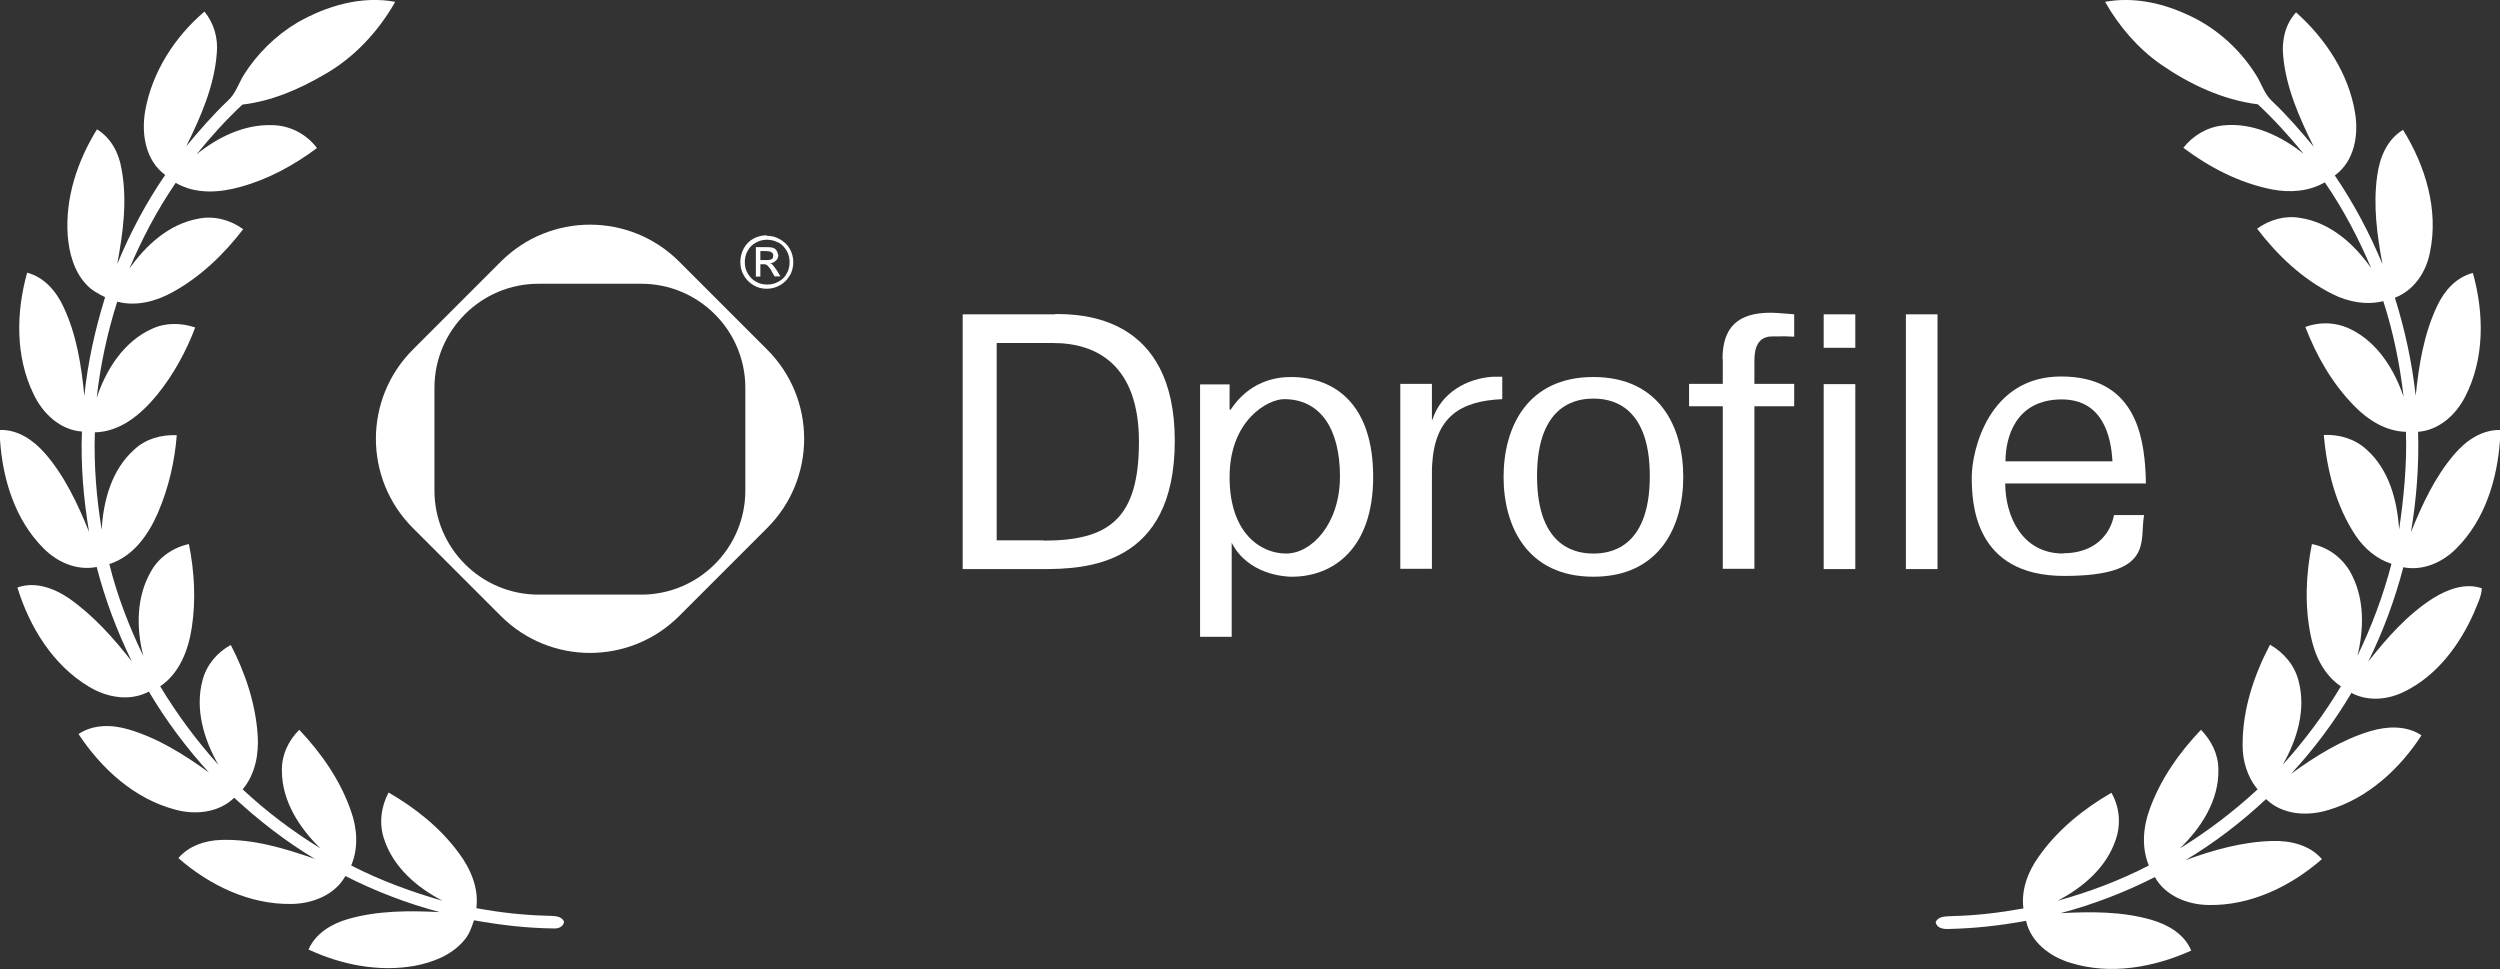
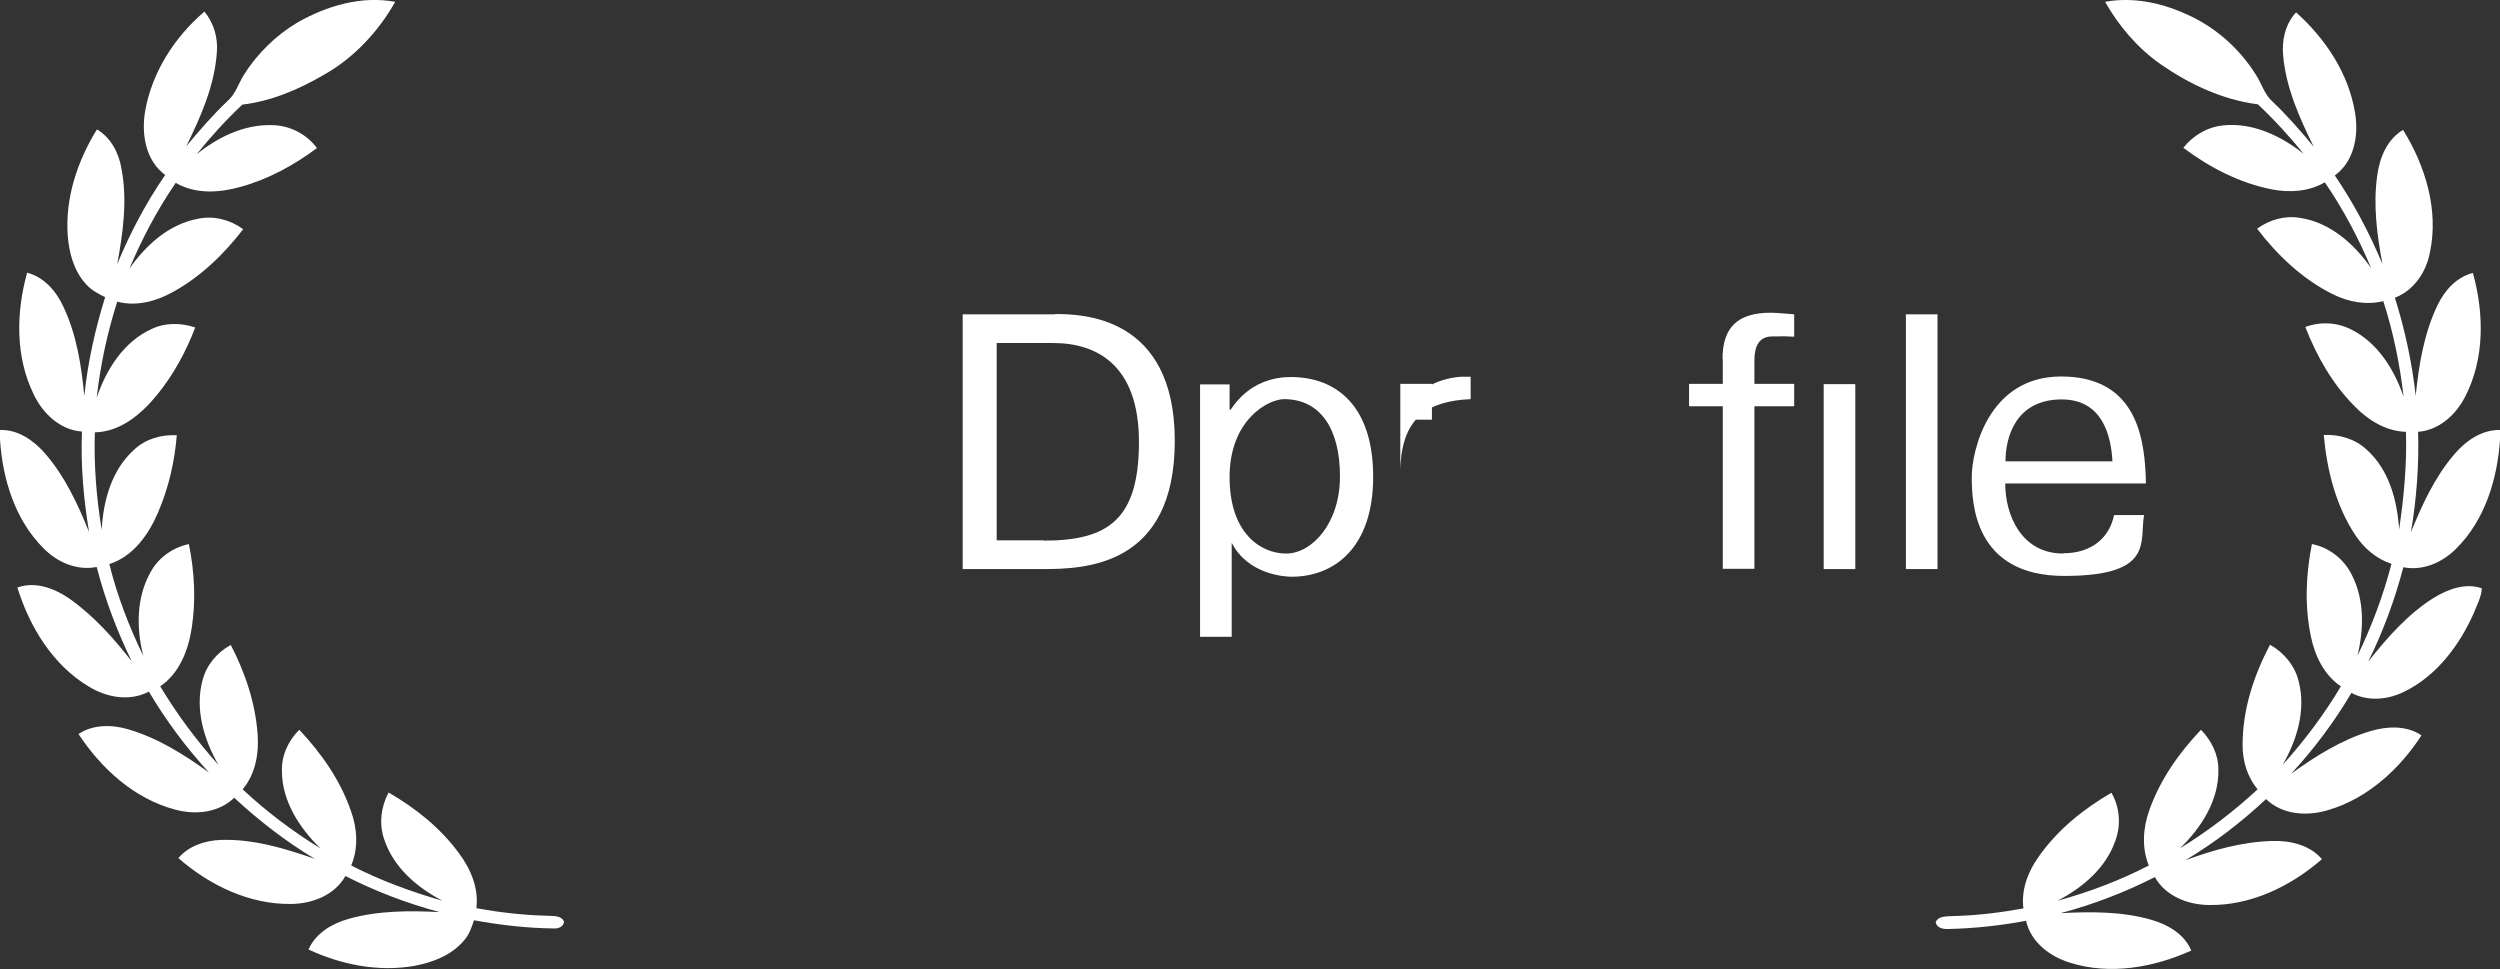
<svg xmlns="http://www.w3.org/2000/svg" id="Layer_1" data-name="Layer 1" version="1.1" viewBox="0 0 948.9 367.8">
  <rect x="0" y="0" width="948.9" height="367.8" fill="#333333" stroke="none" />
  <defs>
    <style> .cls-1 { fill-rule: evenodd; } .cls-1, .cls-2 { fill: #fff; stroke-width: 0px; } </style>
  </defs>
  <path class="cls-2" d="M112.8,8.6c11.2-6.4,24.4-10.3,37.2-7.9-6.4,11.3-15.6,21.2-26.9,27.6-9.6,5.6-20,10.1-31.1,11.4-6.3,5.9-12,12.2-17.4,18.9,8-6.5,18-11.4,28.5-11.1,6.7,0,13.2,3.3,17.2,8.7-8.7,6.5-18.4,11.8-28.9,14.7-8.1,2.3-17.2,2.9-24.7-1.5-7,10.2-12.8,21.2-17.6,32.6,6.3-9,15.1-17,26.2-19,5.9-1.2,12.1.4,17,4-7.3,9.5-16.2,18.1-26.8,23.9-6.3,3.5-13.8,5.5-21,3.6-3.8,11.9-6.4,24.1-7.8,36.5,3.6-10.8,10.3-21.4,21-26.2,5.1-2.4,11.1-2.3,16.4-.5-3.5,9.2-8.3,18-14.5,25.6-5.9,7.2-13.8,14-23.6,14.2-.4,12.4.6,24.8,2.6,37,.6-11.1,3.8-22.8,12.3-30.4,4.3-4.1,10.3-5.8,16.2-5.5-.8,10-3.1,20-7.1,29.3-3.6,8.4-9.4,16.7-18.5,19.6,3,12.1,7.5,23.7,12.9,34.9-2.7-10.6-2.7-22.4,2.9-32.1,3-5.4,8.4-9.1,14.4-10.4,2.1,10.4,2.7,21.2,1.1,31.7-1.3,8.5-4.6,17.3-12,22.3,6.4,10.6,13.8,20.6,22.1,29.8-5.5-9.6-9-21.2-6-32.2,1.5-5.7,5.5-10.5,10.7-13.3,5.5,10.6,9.4,22.2,10.2,34.2.5,7.2-.9,14.9-5.7,20.6,9,8.4,18.9,15.9,29.5,22.4-7.9-7.7-14.5-17.8-14.6-29.2-.2-6,2.4-11.7,6.6-15.8,8.4,8.9,15.6,19.2,19.6,30.8,2.4,6.6,2.9,14.1.1,20.7,11.1,5.7,22.8,10,34.7,13.4-9.7-5-18.7-12.7-22.2-23.4-2-5.8-1.2-12.3,1.7-17.7,10.2,5.9,19.6,13.4,26.6,22.9,4.5,6,7.7,13.4,6.7,21,9.2,1.7,18.4,2.7,27.7,2.9,2,.1,4.6,0,5.6,2.2-.2,1.9-2.1,2.7-3.8,2.6-10.2-.1-20.4-1.3-30.4-3.1-.9,2.8-1.9,5.6-3.9,7.8-4.7,5.5-11.8,8.2-18.7,9.5-13.6,2.4-27.7-.4-40.2-6.2,2.7-6.2,8.8-9.8,15.1-11.6,11.2-3.2,23.1-3.2,34.7-2.6-12.4-3.3-24.4-7.9-35.8-13.7-4,7.2-12.5,10.5-20.4,10.6-16,.3-31.2-7.1-43-17.4,4-4.7,10.2-6.7,16.2-6.9,12.2-.4,24.2,3.2,35.6,7.2-11-6.6-21.2-14.5-30.6-23.2-5.9,5.7-14.7,6.6-22.4,4.5-15.5-4.1-28-15.5-36.7-28.7,5.6-3.7,12.6-3.6,18.8-1.8,11.3,3.3,21.3,9.6,30.7,16.4-8.6-9.4-16.3-19.7-22.8-30.7-7.3,3.9-16.1,2.2-22.8-1.9-13.7-8.2-22.5-22.7-27.1-37.6,6.7-2.4,13.7.2,19.3,3.9,9.5,6.6,17.1,15.2,24.1,24.1-5.6-11.5-10.1-23.4-13.3-35.8-7.5,1.5-15-1.8-20.2-7.1-10.8-10.8-15.5-26.2-16.5-41.2v-3.7c6.8-.2,12.7,3.9,17,8.8,7.6,8.7,12.5,19.3,16.8,29.9-2.1-12.6-3.2-25.3-2.7-38.1-8.4-.6-15-7-18.4-14.3-6.9-14.2-6.6-31-2.4-46,6.5,1.7,11.1,7.1,13.8,13,5,10.6,6.8,22.3,7.9,33.8,1.3-12.7,4.1-25.3,7.9-37.5-2.6-1.3-5.3-2.7-7.3-5-4.6-5-6.4-11.9-6.9-18.5-1-14.2,3.7-28.2,11.1-40.2,5.3,3.2,8.3,8.9,9.3,14.9,2.3,12,.6,24.3-1.6,36.2,4.9-11.8,10.9-23.2,18.2-33.8-7.5-5.5-9.1-15.6-7.6-24.3,2.6-14.7,11.2-28.1,22.5-37.7,3.6,4.4,5.2,10,4.7,15.6-.9,12.6-6.1,24.3-11.6,35.5,5-6,10.1-11.9,15.8-17.3,2.9-2.6,4-6.4,6-9.7,5-8,12.1-15,20.3-19.9h0Z" />
  <path class="cls-2" d="M799,.7c10.2-1.9,20.8.2,30.2,4.4,11.1,4.7,20.6,13,27,23.2,2.2,3.3,3.2,7.4,6.2,10.1,5.7,5.4,10.8,11.3,15.8,17.3-5.4-10.9-10.5-22.3-11.6-34.5-.6-5.9.8-12.1,4.9-16.5,11.2,10,20,23.3,22.4,38.2,1.4,8.5-.3,18.3-7.7,23.7,7.2,10.6,13.2,21.9,18.1,33.7-2.1-11.1-3.6-22.5-2-33.7.9-6.7,3.7-13.7,9.8-17.3,8.5,13.7,13.6,30.4,10.2,46.5-1.4,7.4-6,14.4-13.3,17.2,3.8,12.1,6.5,24.6,7.9,37.2,1.2-11.7,3.1-23.5,8.2-34.2,2.7-5.7,7.2-10.8,13.5-12.4,4.3,15.4,4.5,32.7-3,47.1-3.5,6.8-9.9,12.6-17.8,13.2.4,12.7-.6,25.5-2.7,38.1,4.2-10.4,9-20.8,16.3-29.4,4.4-5.2,10.4-9.5,17.5-9.4v3.7c-1,14.9-5.7,30.4-16.5,41.2-5.2,5.3-12.7,8.7-20.2,7.2-3.2,12.3-7.7,24.4-13.3,35.8,7.1-9,14.9-17.9,24.7-24.1,5.4-3.3,12.1-5.9,18.4-3.7-.2,3.4-1.9,6.4-3.1,9.5-5.4,12.1-13.9,23.5-25.9,29.5-6.3,3.3-14.1,4.1-20.5.7-6.5,11-14.2,21.3-22.9,30.7,9.3-6.7,19.1-12.9,30.1-16.2,6.4-1.9,13.7-2.2,19.4,1.6-8.3,12.8-20.4,23.9-35.2,28.3-8,2.5-17.5,2-23.8-4.1-9.4,8.8-19.6,16.6-30.6,23.2,10.6-3.9,21.6-7,33-7.3,6.8-.2,14.2,1.5,18.8,6.9-11.8,10.3-27,17.7-43,17.4-7.9-.1-16.4-3.4-20.4-10.6-11.4,5.8-23.4,10.4-35.8,13.7,11.5-.6,23.3-.7,34.4,2.5,6.3,1.8,12.6,5.4,15.2,11.7-14.2,6.4-30.8,9.4-46,4.6-7.6-2.3-14.9-7.8-16.7-15.9-9.7,1.8-19.6,2.9-29.5,3.1-1.9.1-4.4-.3-4.8-2.6,1.1-2.5,4.2-2.1,6.5-2.3,9-.2,18-1.3,26.8-2.9-.9-7,1.7-13.9,5.7-19.5,7.1-10.2,17-18.2,27.7-24.4,3.2,5.5,3.7,12.3,1.5,18.2-3.6,10.4-12.5,17.9-22,22.8,12-3.3,23.7-7.7,34.7-13.4-2.8-6.8-2.2-14.5.3-21.3,4.1-11.4,11.2-21.5,19.5-30.2,3.9,4,6.6,9.3,6.6,15,.3,11.7-6.5,22.2-14.6,30,10.6-6.5,20.4-14,29.5-22.4-4-4.8-5.8-11-5.7-17.1,0-13.3,4.3-26.2,10.4-37.8,5.3,3,9.5,8,10.9,14,2.8,10.9-.7,22.2-6.1,31.6,8.3-9.2,15.8-19.2,22.1-29.8-6.4-4.3-9.9-11.6-11.4-19-2.4-11.5-1.9-23.5.4-35,6.7,1.3,12.4,5.9,15.3,12,4.7,9.4,4.4,20.4,2,30.4,5.4-11.2,9.8-22.9,12.9-34.9-5.6-1.8-10.3-5.8-13.6-10.7-7.5-11.3-10.9-24.8-12.1-38.2,5.9-.3,11.9,1.5,16.2,5.5,8.6,7.6,11.7,19.4,12.4,30.4,1.8-12.3,3-24.6,2.6-37.1-7.6-.2-14.3-4.4-19.5-9.7-8.4-8.5-14.4-19-18.7-30.1,5.7-2.1,12.1-1.8,17.5,1,10,5,16.3,15.2,19.8,25.5-1.4-12.3-3.9-24.5-7.7-36.3-6.5,1.6-13.4.3-19.3-2.7-11.4-5.7-20.9-14.7-28.6-24.8,4.7-3.4,10.5-5.1,16.3-4.1,11.4,1.7,20.6,9.9,27,19.1-4.8-11.4-10.6-22.4-17.6-32.6-6,3.5-13.3,4-20,2.7-12.3-2.4-23.7-8.3-33.7-15.8,3.7-4.7,9.1-7.9,15.1-8.5,11.2-1.2,22,4,30.6,10.8-5.4-6.6-11.2-13-17.4-18.8-13.4-1.7-25.9-7.6-36.9-15.2-8.7-6.1-15.8-14.4-21.1-23.7h0Z" />
  <g>
-     <path class="cls-1" d="M257.8,99.3l33.4,33.4c18.7,18.7,18.7,49,0,67.7l-33.4,33.4c-18.7,18.7-49,18.7-67.7,0l-33.4-33.4c-18.7-18.7-18.7-49,0-67.7l33.4-33.4c18.7-18.7,49-18.7,67.7,0ZM164.9,186.2v-39c0-21.8,17.7-39.5,39.5-39.5h39c21.8,0,39.5,17.7,39.5,39.5v39c0,21.8-17.7,39.5-39.5,39.5h-39c-21.8,0-39.5-17.7-39.5-39.5h0Z" />
-     <path class="cls-2" d="M291,89.5c1.8,0,3.5.4,5,1.3,1.6.9,2.9,2.1,3.8,3.7s1.3,3.3,1.3,5-.4,3.6-1.3,5c-.9,1.6-2.2,2.9-3.8,3.8s-3.3,1.3-5,1.3-3.5-.4-4.9-1.3c-1.6-.9-2.9-2.2-3.8-3.8s-1.3-3.3-1.3-5,.4-3.6,1.3-5.2c.9-1.6,2.1-2.9,3.8-3.8,1.6-.8,3.3-1.2,4.9-1.2h0ZM291,91c-1.5,0-2.9.4-4.1,1.1-1.3.7-2.5,1.8-3.1,3.1-.8,1.3-1.1,2.8-1.1,4.3s.3,2.9,1.1,4.3c.8,1.3,1.8,2.4,3.1,3.1,1.3.8,2.8,1.1,4.3,1.1s2.9-.3,4.3-1.1c1.3-.7,2.5-1.8,3.1-3.1.8-1.3,1.1-2.8,1.1-4.3s-.3-2.9-1.1-4.3c-.8-1.3-1.8-2.5-3.1-3.1-1.3-.7-2.8-1.1-4.3-1.1h-.1ZM286.9,104.8v-11h3.8c.9,0,1.9,0,2.8.3.6.2,1,.6,1.3,1.1.3.4.4,1,.6,1.6,0,.3,0,.8-.2,1.1-.1.3-.3.7-.7,1-.6.6-1.3,1-2.2,1,.3.1.7.3.9.6.7.7,1.1,1.5,1.7,2.2l1.3,2.2h-2.2l-1-1.7c-.4-1-1.1-1.8-1.9-2.6-.4-.2-.9-.4-1.5-.3h-1v4.7h-1.8v-.3ZM288.7,98.7h2.2c.8,0,1.5,0,2.1-.4.2-.1.3-.3.4-.6,0-.2.1-.4.1-.7,0-.3,0-.7-.3-.9-.2-.2-.4-.4-.8-.6-.6-.1-1.2-.2-1.8-.2h-2v3.4Z" />
-     <path class="cls-2" d="M704.2,119.3h-12v12.7h12s0-12.7,0-12.7Z" />
    <path class="cls-2" d="M400.5,119.3h-35.1v96.7h30.3c16.3,0,50.2-1.1,50.2-48.7s-35.5-48.1-45.4-48.1h0ZM396.1,205.1h-17.8v-74.9h21.5c16.3,0,32.5,8.2,32.5,37.5s-11.5,37.5-36.1,37.5h-.1Z" />
    <path class="cls-2" d="M490,143.1c-6.1,0-15.9,1.8-22.9,12.4h-.4v-9.6h-11.2v95.8h12v-35.7c6.2,12.1,20.1,12.9,22.8,12.9,15.8,0,30.9-10.7,30.9-37.9s-14.2-37.9-31.3-37.9h.1ZM488.1,210.1c-9.2,0-21.4-7.3-21.4-29s14.6-29.6,20.7-29.6c13.7,0,21.2,11.2,21.2,29.3s-10.8,29.3-20.4,29.3h-.1Z" />
-     <path class="cls-2" d="M543.5,159.3v-13.6h-12v70.2h12v-36.1c0-1.2,0-2.5.1-3.7,1.1-17.7,10.5-23.9,26.6-24.6v-8.5h-3.6c-9.6.6-19.6,5.9-22.9,16.3h-.3.1Z" />
-     <path class="cls-2" d="M604.8,143.1c-25.2,0-34.1,19.2-34.1,37.9s8.9,37.9,34.1,37.9,34.1-19.2,34.1-37.9-8.9-37.9-34.1-37.9ZM604.8,210.1c-5.3,0-21.4-1.2-21.4-29.4s16.1-29.4,21.4-29.4,21.4,1.2,21.4,29.4-16.1,29.4-21.4,29.4Z" />
+     <path class="cls-2" d="M543.5,159.3v-13.6h-12v70.2v-36.1c0-1.2,0-2.5.1-3.7,1.1-17.7,10.5-23.9,26.6-24.6v-8.5h-3.6c-9.6.6-19.6,5.9-22.9,16.3h-.3.1Z" />
    <path class="cls-2" d="M653.9,136.2v9.5h-12.8v8.5h12.8v61.7h12v-61.7h15.1v-8.5h-15.1v-8.4c0-2.9.1-9.6,6.7-9.6s2.6-.2,8.4.1v-8.5c-2-.1-6.3-.6-8.9-.6-12.4,0-18.3,5.4-18.3,17.6h0Z" />
    <path class="cls-2" d="M704.2,145.8h-12v70.2h12v-70.2h0Z" />
    <path class="cls-2" d="M735.4,119.3h-12v96.7h12s0-96.7,0-96.7Z" />
    <path class="cls-2" d="M783.1,210.1c-15.8,0-22-14.5-22-26.6h53.4c0-1.1-.1-2.4-.1-3.5-.7-15.2-4.4-37.1-32.1-37.1s-33.9,28.5-33.9,38.1.7,37.6,35.1,37.6,28.5-13.1,30.3-23.1h-11.4c-1.5,7.7-7.6,14.5-19.3,14.5h0ZM782.5,151.6c15.7,0,18.8,14.1,19.3,23.5h-40.6c0-8.9,3.7-23.5,21.4-23.5h-.1Z" />
  </g>
</svg>